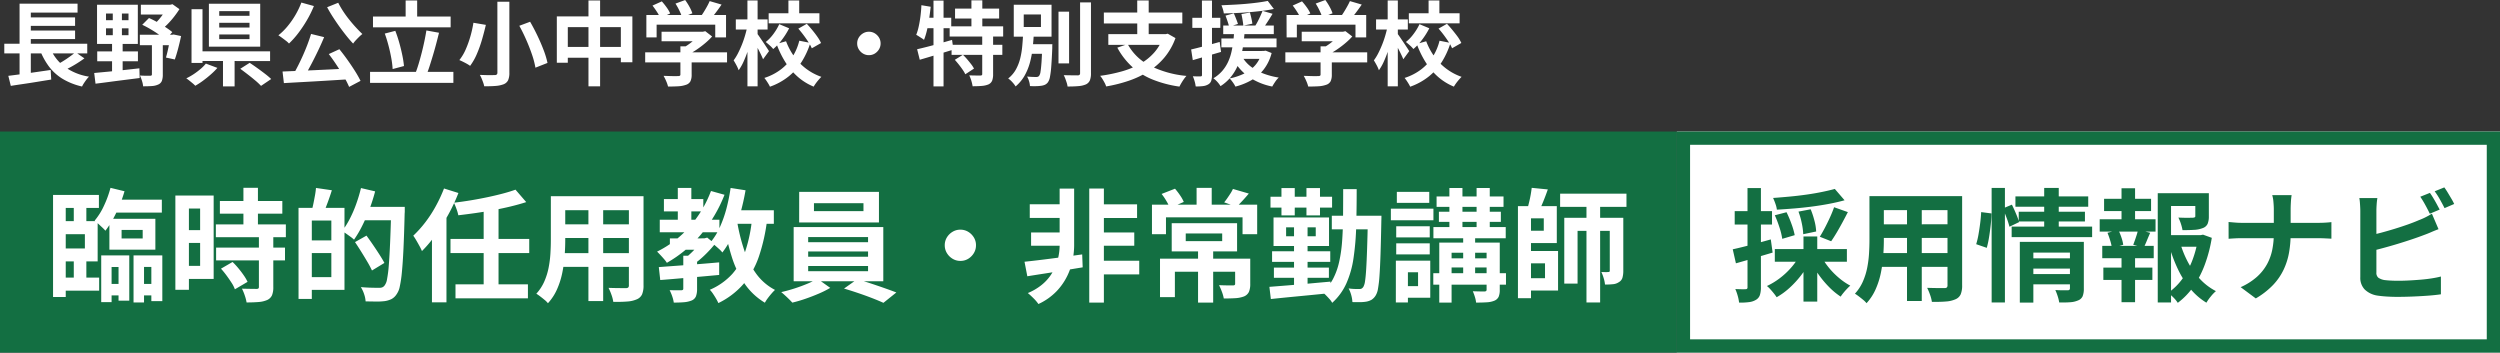
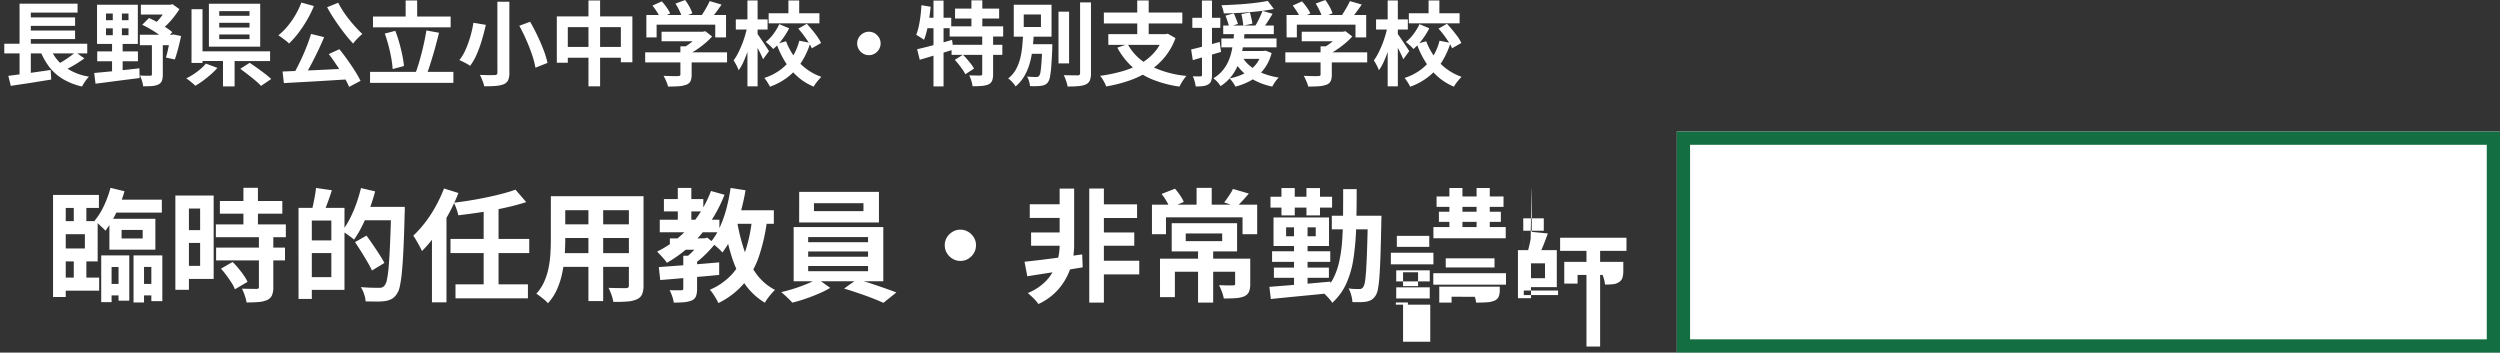
<svg xmlns="http://www.w3.org/2000/svg" width="377.789" height="53.282" viewBox="0 0 377.789 53.282">
  <rect x="0" y="0" width="377.789" height="53.282" fill="#333333" stroke="none" />
  <g id="グループ_71312" data-name="グループ 71312" transform="translate(-7981 161.26)">
    <g id="長方形_14" data-name="長方形 14" transform="translate(8234.396 -141.38)" fill="#fff" stroke="#136f42" stroke-width="2">
      <rect width="124.394" height="33.402" stroke="none" />
      <rect x="1" y="1" width="122.394" height="31.402" fill="none" />
    </g>
-     <rect id="長方形_13" data-name="長方形 13" width="253.395" height="33.402" transform="translate(7981 -141.38)" fill="#136f42" />
-     <path id="パス_16260" data-name="パス 16260" d="M.96-12.547H7.889v1.972H2.877V2.878H.96Zm.977,3.962H7.7V-2.5H1.937V-4.457H5.77V-6.613H1.937Zm2.156-3.078h1.9v4.054h-1.9Zm0,8.367h1.9V.887h-1.9ZM1.9-.052H7.926V1.919H1.9ZM9.493-11.828H17.4v1.953H9.493ZM8.921.906h2.746V2.638H8.921Zm4.847,0h2.8V2.638h-2.8ZM9.64-13.616l2.119.516a20.362,20.362,0,0,1-.774,2.193,19.681,19.681,0,0,1-1,2.073,13.894,13.894,0,0,1-1.115,1.7,5.39,5.39,0,0,0-.47-.488L7.779-8.2a6.557,6.557,0,0,0-.534-.461,9.913,9.913,0,0,0,1.4-2.23A15.781,15.781,0,0,0,9.64-13.616Zm1.677,6.358v1.29h3.188v-1.29ZM9.474-8.935h6.948v4.662H9.474ZM8.239-3.406h4.239V3.431H10.856V-1.656H9.806V3.652H8.239Zm4.884,0h4.349V3.5H15.814v-5.16H14.708V3.707H13.123Zm13.048-8.219h9.436v1.917H26.171Zm-.608,3.538H36.14v1.935H25.562Zm.037,3.5H36.011v1.935H25.6Zm4.128-9.03H31.92v6.782H29.727Zm2.34,7.371h2.175V1.385a3.1,3.1,0,0,1-.2,1.244,1.459,1.459,0,0,1-.737.71,4,4,0,0,1-1.3.3q-.765.065-1.8.065a6.64,6.64,0,0,0-.276-1.06,7.267,7.267,0,0,0-.424-1.023q.682.018,1.327.028t.866.009a.477.477,0,0,0,.286-.065.33.33,0,0,0,.083-.267ZM26.336-1.4l1.751-1.014a11.337,11.337,0,0,1,.885.958q.442.534.811,1.069a6.6,6.6,0,0,1,.571.977L28.437,1.717a4.493,4.493,0,0,0-.5-.986q-.35-.544-.765-1.106A12.252,12.252,0,0,0,26.336-1.4ZM20.494-12.455h4.736V.15H20.494V-1.822h2.691v-8.662H20.494Zm.111,5.234H24.18v1.935H20.605Zm-1.161-5.234H21.49V1.79H19.444Zm19.9,1.861H45v12.4H39.347V-.126h3.667V-8.677H39.347Zm-1.29,0h2.009V3.173H38.057Zm1.216,4.92h4.7v1.917h-4.7ZM40.692-13.6l2.4.35q-.295.94-.636,1.861T41.835-9.82l-1.769-.405q.129-.479.249-1.069t.23-1.2A10.62,10.62,0,0,0,40.692-13.6Zm6.745,2.856h5.4v2.027h-5.4Zm4.626,0h2.046v.627a2.786,2.786,0,0,1-.018.369q-.074,3.114-.175,5.28t-.24,3.575a18.02,18.02,0,0,1-.323,2.2,2.965,2.965,0,0,1-.479,1.161,2.108,2.108,0,0,1-.792.737A3.647,3.647,0,0,1,51.1,3.5a9.094,9.094,0,0,1-1.318.065Q49,3.56,48.193,3.541a4.051,4.051,0,0,0-.221-1.078,4.731,4.731,0,0,0-.5-1.078q.885.074,1.649.092t1.115.018a1.327,1.327,0,0,0,.452-.065.88.88,0,0,0,.341-.249,2.068,2.068,0,0,0,.4-.986,17.992,17.992,0,0,0,.267-2.11q.111-1.364.2-3.446t.166-4.957Zm-4.57-2.838,2.138.5a26.728,26.728,0,0,1-.857,2.691,25.99,25.99,0,0,1-1.106,2.534,16.224,16.224,0,0,1-1.226,2.073,4.585,4.585,0,0,0-.525-.433q-.341-.249-.682-.488a4.843,4.843,0,0,0-.6-.369,12.543,12.543,0,0,0,1.152-1.834,17.949,17.949,0,0,0,.977-2.248A23.725,23.725,0,0,0,47.493-13.579Zm-.9,8.164,1.732-.977q.461.627.977,1.382t.977,1.474q.461.719.756,1.272l-1.88,1.143A14.08,14.08,0,0,0,48.46-2.43q-.433-.737-.921-1.52T46.59-5.415ZM70.842-13.34l1.622,1.88q-1.087.35-2.34.654t-2.6.553q-1.345.249-2.691.442T62.2-9.47a5.95,5.95,0,0,0-.276-.958q-.2-.553-.387-.94,1.253-.147,2.534-.359t2.506-.47q1.226-.258,2.313-.544T70.842-13.34ZM61.019-5.894h11.9v2.138h-11.9ZM61.775.961H72.721V3.08H61.775Zm4.257-11.573H68.28V1.625H66.032Zm-7.814,2.4,2.156-2.175.037.037V3.689H58.218Zm1.824-5.307,2.175.682a26.838,26.838,0,0,1-1.511,3.234,31.056,31.056,0,0,1-1.9,3.041,18.517,18.517,0,0,1-2.1,2.5,7.259,7.259,0,0,0-.35-.719q-.24-.442-.5-.885a8.4,8.4,0,0,0-.461-.719,16.984,16.984,0,0,0,1.8-2,18.84,18.84,0,0,0,1.6-2.46A21.751,21.751,0,0,0,60.043-13.524Zm17.415,1.161h11.3v2.119h-11.3Zm0,4.257H88.791v2.064H77.458Zm-.037,4.349H88.865v2.082H77.421Zm-1.235-8.606h2.175v6.634q0,1.087-.092,2.377a19.868,19.868,0,0,1-.359,2.589,12.031,12.031,0,0,1-.792,2.479,7.711,7.711,0,0,1-1.373,2.1,3.137,3.137,0,0,0-.5-.5q-.332-.276-.673-.534t-.581-.405a6.744,6.744,0,0,0,1.2-1.834,9.88,9.88,0,0,0,.654-2.082,16.174,16.174,0,0,0,.276-2.156q.064-1.078.064-2.055Zm11.794,0h2.211V1.109a3.417,3.417,0,0,1-.221,1.373,1.5,1.5,0,0,1-.792.746,4.232,4.232,0,0,1-1.419.332q-.866.074-2.138.055a5.288,5.288,0,0,0-.276-1.069A8.211,8.211,0,0,0,84.9,1.5q.534.018,1.069.028t.949.009h.6a.538.538,0,0,0,.359-.092.467.467,0,0,0,.1-.35Zm-6.118.848h2.23v15h-2.23Zm12.31,5.529h5.234v1.714H94.173Zm-.9-5.934h5.952v1.861H93.27Zm-.627,3.114h9.012v1.9H92.643ZM95.37-13.6h2.046v5.731H95.37Zm5.013.461,2.046.571a21.354,21.354,0,0,1-3.6,6.045,18.968,18.968,0,0,1-5.114,4.239,3.939,3.939,0,0,0-.405-.544q-.276-.323-.571-.636t-.5-.516A15.867,15.867,0,0,0,97.13-7.719,17.381,17.381,0,0,0,100.383-13.137ZM96.2-3.351h2.082V1.643a3.146,3.146,0,0,1-.166,1.124,1.181,1.181,0,0,1-.663.645A3.923,3.923,0,0,1,96.3,3.67q-.654.055-1.539.055a4.95,4.95,0,0,0-.24-.958,6.722,6.722,0,0,0-.387-.921q.553.018,1.069.018h.682a.456.456,0,0,0,.258-.074.286.286,0,0,0,.055-.2Zm2.746-2.635h.461l.405-.111,1.179.958a18.02,18.02,0,0,1-1.539,1.677,13.208,13.208,0,0,1-1.742,1.437,3.949,3.949,0,0,0-.488-.59q-.323-.332-.544-.534.405-.332.848-.765a11.12,11.12,0,0,0,.82-.894,7.126,7.126,0,0,0,.6-.829ZM92.5-1.637q1.161-.092,2.663-.2t3.17-.24q1.668-.129,3.29-.276v1.9q-1.548.147-3.151.286L95.389.095q-1.474.129-2.672.221Zm10.6-8.588h6.782V-8.18h-6.782Zm.258-3.372,2.248.35a33.779,33.779,0,0,1-.811,3.566,24.6,24.6,0,0,1-1.161,3.234,12.281,12.281,0,0,1-1.53,2.6,3.956,3.956,0,0,0-.488-.516q-.323-.295-.673-.59a6.114,6.114,0,0,0-.608-.461,9.615,9.615,0,0,0,1.382-2.239,18.09,18.09,0,0,0,1-2.82A28.4,28.4,0,0,0,103.35-13.6Zm3.243,4.607,2.267.2a27.664,27.664,0,0,1-1.244,5.556A12.818,12.818,0,0,1,105.3.906a11.873,11.873,0,0,1-3.8,2.893,6.6,6.6,0,0,0-.332-.645q-.221-.387-.479-.765a4.229,4.229,0,0,0-.479-.6,9.82,9.82,0,0,0,3.4-2.4,10.134,10.134,0,0,0,2-3.557A22.317,22.317,0,0,0,106.593-8.99Zm-2.285.35a28.212,28.212,0,0,0,1.078,4.4A13.135,13.135,0,0,0,107.22-.633a8.16,8.16,0,0,0,2.838,2.442,7.041,7.041,0,0,0-.534.562q-.295.341-.562.7a5.3,5.3,0,0,0-.433.673A9.843,9.843,0,0,1,105.46.86a15.414,15.414,0,0,1-1.944-4.082,36.856,36.856,0,0,1-1.2-5.086Zm11.629-2.654v1.2h7.482v-1.2Zm-2.23-1.714h12.052v4.626H113.707ZM115.071-4V-3.2h9.049V-4Zm0,2.193v.792h9.049V-1.8Zm0-4.368V-5.4h9.049v-.774Zm-2.193-1.511h13.545V.5H112.878Zm3.575,7.8L118.406,1.5a14.477,14.477,0,0,1-1.723.866q-.986.424-2.027.783a20.453,20.453,0,0,1-1.981.581q-.313-.35-.8-.811T111,2.141q.977-.221,2.009-.553T114.96.869A9.8,9.8,0,0,0,116.453.113Zm4.036,1.493L122.442.224q.977.24,2.064.6t2.11.719q1.023.359,1.778.654l-1.953,1.566q-.719-.332-1.742-.728T122.58,2.27Q121.484,1.9,120.489,1.606Zm17.581-8.9a2.226,2.226,0,0,1,1.189.323,2.543,2.543,0,0,1,.848.848,2.226,2.226,0,0,1,.323,1.189,2.239,2.239,0,0,1-.323,1.179,2.515,2.515,0,0,1-.848.857,2.226,2.226,0,0,1-1.189.323A2.239,2.239,0,0,1,136.89-2.9a2.488,2.488,0,0,1-.857-.857,2.239,2.239,0,0,1-.323-1.179,2.225,2.225,0,0,1,.323-1.189,2.515,2.515,0,0,1,.857-.848A2.239,2.239,0,0,1,138.07-7.295Zm20.622-3.833h6.081v2.064h-6.081ZM158.673-2.6H165.1V-.532h-6.432Zm-.129-4.275h5.805v2.009h-5.805Zm-9.988-4.257h5.584v2.064h-5.584Zm.2,4.257h5.271v2.009h-5.271Zm8.79-6.634h2.211V3.725h-2.211ZM147.763-2.448q1.087-.111,2.516-.286t3.022-.387q1.594-.212,3.179-.433l.074,1.953q-1.474.24-2.958.488t-2.866.461q-1.382.212-2.543.4Zm5.307-11.057h2.193v8.643a11.616,11.616,0,0,1-.221,2.119,9.876,9.876,0,0,1-.8,2.4,9.262,9.262,0,0,1-1.631,2.35,9.044,9.044,0,0,1-2.746,1.935,6.172,6.172,0,0,0-.737-.866q-.461-.461-.866-.792a8.5,8.5,0,0,0,2.064-1.207A6.92,6.92,0,0,0,151.707-.4,7.468,7.468,0,0,0,152.536-2a8.307,8.307,0,0,0,.415-1.548,8.434,8.434,0,0,0,.12-1.318Zm20.917,9.049h2.285V3.725h-2.285Zm-1.861-2.267v1.161h5.51V-6.724Zm-2.119-1.548h9.878v4.257h-9.878Zm-1.769,5.363h12.4V-.937H170.486V2.9h-2.248Zm11.352,0h2.285v3.8a3.046,3.046,0,0,1-.193,1.2,1.419,1.419,0,0,1-.746.7,4.417,4.417,0,0,1-1.327.267q-.756.046-1.732.046a5.634,5.634,0,0,0-.286-1.014,8.729,8.729,0,0,0-.433-1q.405.018.839.028t.774.009h.452a.535.535,0,0,0,.295-.055.265.265,0,0,0,.074-.221Zm-5.823-10.707h2.285v3.409h-2.285Zm-6.745,2.543h15.9v4.46h-2.211V-9.156H169.141v2.543h-2.119Zm1.456-1.622,2.027-.792a10.545,10.545,0,0,1,.765,1,5.7,5.7,0,0,1,.562,1l-2.1.921a7.016,7.016,0,0,0-.516-1.041A8.706,8.706,0,0,0,168.477-12.695Zm10.781-.756,2.4.7q-.5.59-.977,1.106t-.866.885l-1.88-.663q.24-.295.488-.654t.479-.719A4.8,4.8,0,0,0,179.258-13.45ZM194.2-9.4h6.063V-7.35H194.2Zm5.455,0H201.7v.184q0,.184-.009.415t-.009.359q-.055,2.856-.12,4.838t-.157,3.262a17.669,17.669,0,0,1-.23,1.99,2.76,2.76,0,0,1-.359,1.023,1.981,1.981,0,0,1-.608.627,2.482,2.482,0,0,1-.756.276,5.674,5.674,0,0,1-.949.083q-.562.009-1.189-.009a4.78,4.78,0,0,0-.175-1.041,4.733,4.733,0,0,0-.4-1.023,7.947,7.947,0,0,0,.949.083q.433.009.673.009a.707.707,0,0,0,.35-.074.851.851,0,0,0,.258-.258,2.352,2.352,0,0,0,.249-.839q.1-.617.175-1.8t.138-3.059q.065-1.88.12-4.57Zm-3.741-4.017h2.046q0,3.041-.074,5.639a39.671,39.671,0,0,1-.4,4.745A14.581,14.581,0,0,1,196.406.814a8.854,8.854,0,0,1-2.147,2.949,2.727,2.727,0,0,0-.4-.562q-.267-.3-.553-.59a2.981,2.981,0,0,0-.525-.433A7.166,7.166,0,0,0,194.379.159a10.367,10.367,0,0,0,.921-2.543,21.152,21.152,0,0,0,.452-3.1q.129-1.686.147-3.667T195.918-13.413ZM185.45-1.564h8.311V-.016H185.45Zm-.276-2.469h8.791v1.6h-8.791Zm-.24-8.238h9.307v1.64h-9.307Zm3.557,3.759h2.046V1.883h-2.046Zm-1.9-5.068H188.6v4.128h-2.009Zm3.778,0h2.046v4.128h-2.046Zm-5.6,14.927,2.681-.212q1.52-.12,3.207-.276T194,.556l.018,1.732q-1.6.166-3.225.323t-3.105.3q-1.483.147-2.7.276Zm2.525-8.993V-6.3h4.478V-7.645Zm-1.9-1.493h8.385v4.312h-8.385Zm24.639-3.17h10.117v1.566H210.034Zm-.479,4.626h10.928V-6H209.555Zm-.018,6.966H220.52V1.016H209.536Zm1.88-2.248h7.372v1.382h-7.372ZM210.384-10h9.362v1.53h-9.362Zm1.585-3.594h1.972v6.653h-1.972Zm4.11,0h1.99v6.653h-1.99Zm-2.027,6.763h1.806V.3h-1.806Zm3.538,1.493h1.99V1.772a2.7,2.7,0,0,1-.166,1.069,1.23,1.23,0,0,1-.627.59,3.444,3.444,0,0,1-1.152.249q-.691.046-1.631.046a4.4,4.4,0,0,0-.184-.866,7.321,7.321,0,0,0-.313-.848q.534.018,1.06.028t.71.009a.417.417,0,0,0,.249-.083.292.292,0,0,0,.065-.212Zm-7.15,0h7.869v1.53H212.3V3.725h-1.861Zm-6.505-2.469H209v1.677h-5.068Zm.092-5.2h4.9v1.659h-4.9Zm-.092,7.777H209v1.677h-5.068Zm-.811-5.234h6.432v1.751h-6.432Zm1.843,7.851h4.11v5.6h-4.11V1.238h2.267v-2.1h-2.267Zm-1.087,0H205.7V3.707h-1.824Zm19.258-8.238H228.2v5.584h-5.068V-7.129h3.1v-1.88h-3.1Zm.074,6.782h5.178V1.9h-5.178V.04h3.207V-2.209h-3.207Zm-.885-6.782H224.3V3.062h-1.972Zm6.376-1.88h10.025v1.99H228.7Zm-4.294-.885,2.433.24q-.313.9-.673,1.788t-.673,1.511l-1.751-.313q.129-.479.267-1.041t.24-1.133Q224.353-13.137,224.408-13.616Zm8.274,1.824h2.064v15.5h-2.064Zm-3.354,2.709h7.943v1.972h-5.934V.851h-2.009Zm6.874,0h2.046V-1.1a3.736,3.736,0,0,1-.129,1.069,1.138,1.138,0,0,1-.534.663,1.86,1.86,0,0,1-.885.313A11.6,11.6,0,0,1,235.484,1a4.791,4.791,0,0,0-.2-.968,6.8,6.8,0,0,0-.35-.931q.332.018.636.018a3.022,3.022,0,0,0,.415-.018.249.249,0,0,0,.175-.046.285.285,0,0,0,.046-.194Z" transform="translate(7988.057 -119.259)" fill="#fff" />
-     <path id="パス_16261" data-name="パス 16261" d="M15.761-13.44l1.474,1.714q-1.069.295-2.322.534t-2.6.415q-1.345.175-2.691.286t-2.617.184a3.99,3.99,0,0,0-.221-.894,9.208,9.208,0,0,0-.35-.875q1.253-.092,2.534-.212t2.516-.295q1.235-.175,2.331-.4T15.761-13.44ZM6.694-9.46l1.769-.461a16.3,16.3,0,0,1,.756,1.788A11.047,11.047,0,0,1,9.7-6.456L7.818-5.9a10.045,10.045,0,0,0-.415-1.7A16.914,16.914,0,0,0,6.694-9.46Zm3.575-.553,1.843-.35a12.45,12.45,0,0,1,.571,1.732,7.544,7.544,0,0,1,.258,1.622L10.988-6.6a9.8,9.8,0,0,0-.212-1.622A11.487,11.487,0,0,0,10.269-10.013Zm5.381-.663,2.082.737q-.405.792-.839,1.594t-.866,1.53q-.433.728-.82,1.281l-1.714-.682q.369-.59.774-1.364t.774-1.585Q15.411-9.976,15.65-10.676ZM6.694-4.355H17.585v1.917H6.694Zm4.331-1.9h2.082V3.588H11.025Zm-.663,3,1.714.59a13.119,13.119,0,0,1-1.355,2.2,14.29,14.29,0,0,1-1.76,1.935A10.493,10.493,0,0,1,6.97,2.924a7.066,7.066,0,0,0-.424-.581q-.258-.323-.534-.627A4.076,4.076,0,0,0,5.5,1.229,10.629,10.629,0,0,0,7.422.068,11.4,11.4,0,0,0,9.117-1.5,9.489,9.489,0,0,0,10.361-3.249Zm3.391.074A10.677,10.677,0,0,0,14.895-1.5a11.535,11.535,0,0,0,1.52,1.53A9.5,9.5,0,0,0,18.1,1.174a5.923,5.923,0,0,0-.507.488q-.286.3-.534.608a6.174,6.174,0,0,0-.415.562,10.714,10.714,0,0,1-1.751-1.447,15.189,15.189,0,0,1-1.576-1.88,14.419,14.419,0,0,1-1.244-2.092ZM.336-4.318q1.106-.24,2.645-.645t3.105-.848l.276,1.99Q4.943-3.4,3.5-2.973T.815-2.2Zm.295-5.768H6.27v2.027H.631Zm1.935-3.483H4.593V1.395A3.783,3.783,0,0,1,4.436,2.6a1.317,1.317,0,0,1-.581.71,2.607,2.607,0,0,1-1.023.35,9.421,9.421,0,0,1-1.539.074,5.9,5.9,0,0,0-.2-1A7,7,0,0,0,.723,1.69q.516.018.949.028a5.375,5.375,0,0,0,.6-.009.323.323,0,0,0,.23-.065.356.356,0,0,0,.065-.249Zm19.7,1.216h11.3v2.119h-11.3Zm0,4.257H33.6v2.064H22.266Zm-.037,4.349H33.674v2.082H22.229Zm-1.235-8.606h2.175v6.634q0,1.087-.092,2.377a19.868,19.868,0,0,1-.359,2.589,12.032,12.032,0,0,1-.792,2.479,7.711,7.711,0,0,1-1.373,2.1,3.137,3.137,0,0,0-.5-.5q-.332-.276-.673-.534T18.8,2.39A6.744,6.744,0,0,0,20,.556a9.88,9.88,0,0,0,.654-2.082,16.175,16.175,0,0,0,.276-2.156q.064-1.078.065-2.055Zm11.794,0H35V1.118a3.417,3.417,0,0,1-.221,1.373,1.5,1.5,0,0,1-.792.746,4.232,4.232,0,0,1-1.419.332q-.866.074-2.138.055a5.288,5.288,0,0,0-.276-1.069,8.211,8.211,0,0,0-.442-1.05q.534.018,1.069.028t.949.009h.6a.538.538,0,0,0,.359-.092.467.467,0,0,0,.1-.35Zm-6.118.848H28.9v15h-2.23ZM45.339-2.954h6.376v1.548H45.339Zm-2.285-9.362h11v1.566h-11Zm.5,2.322H53.558V-8.52H43.551ZM42.483-7.746H54.645v1.585H42.483ZM45.357-.577h6.376V.971H45.357Zm-1.64-4.865H51.6v1.622H45.763V3.735H43.717Zm7.574,0h2.1V1.616a3.056,3.056,0,0,1-.175,1.143,1.217,1.217,0,0,1-.691.645,3.47,3.47,0,0,1-1.179.276q-.7.055-1.677.037a5.662,5.662,0,0,0-.23-.949,7.621,7.621,0,0,0-.359-.931q.571.037,1.133.037h.746q.332,0,.332-.295ZM47.4-13.588H49.6v6.376H47.4Zm-7.943,0h2.009v17.3H39.46ZM37.875-9.939l1.548.2a15.956,15.956,0,0,1-.1,1.7q-.1.94-.249,1.861a14.556,14.556,0,0,1-.35,1.64l-1.6-.553a11.8,11.8,0,0,0,.35-1.484q.147-.839.258-1.723T37.875-9.939Zm3.28-.553,1.364-.571q.313.627.627,1.373a11.64,11.64,0,0,1,.461,1.262l-1.456.7a12.078,12.078,0,0,0-.424-1.327Q41.432-9.847,41.156-10.492Zm24.51,4.036h5.621v1.751H65.666ZM64.56-12.8h6.782v1.935H66.569V3.717H64.56Zm5.676,0h2.046v3.483A2.931,2.931,0,0,1,72.1-8.179a1.25,1.25,0,0,1-.737.654,4.02,4.02,0,0,1-1.29.267q-.756.046-1.769.046a6.717,6.717,0,0,0-.249-.977,6.07,6.07,0,0,0-.378-.921q.461.018.912.028t.8,0q.35-.009.479-.009a.782.782,0,0,0,.286-.065.2.2,0,0,0,.083-.194ZM67.988-5.147A15.179,15.179,0,0,0,69.2-2.236,11.618,11.618,0,0,0,71.01.243,8.808,8.808,0,0,0,73.351,2a6.279,6.279,0,0,0-.774.811,6.763,6.763,0,0,0-.663.94,9.77,9.77,0,0,1-2.433-2.11,13.929,13.929,0,0,1-1.852-2.912,22.459,22.459,0,0,1-1.318-3.474ZM70.66-6.456h.369L71.4-6.53l1.327.479A21.076,21.076,0,0,1,71.71-2.107a14.877,14.877,0,0,1-1.7,3.345,10.81,10.81,0,0,1-2.423,2.534,4.593,4.593,0,0,0-.663-.811,7.546,7.546,0,0,0-.792-.7,9.064,9.064,0,0,0,2.2-2.184A12.134,12.134,0,0,0,69.84-2.789a15.693,15.693,0,0,0,.82-3.243ZM56.451-11.948h7.1V-10.1h-7.1ZM56.341-1.554h7.408V.307H56.341Zm-.553-7.3h8.44V-6.99h-8.44Zm.387,4.017h7.777v1.861H56.175Zm2.912-8.7h2.046v5.381H59.087Zm0,9.472h2.046V3.68H59.087Zm2.488-3.207,1.843.461q-.276.627-.516,1.216t-.461,1.014L60.856-5q.129-.332.267-.728t.267-.8A5.371,5.371,0,0,0,61.575-7.267Zm-4.607.461,1.64-.424a8.8,8.8,0,0,1,.47,1.152A5.8,5.8,0,0,1,59.345-5l-1.714.479a6.54,6.54,0,0,0-.249-1.1Q57.189-6.253,56.968-6.806ZM82.1-10.344q0-.461-.055-1.1a5.278,5.278,0,0,0-.184-1.06h2.93a9.66,9.66,0,0,0-.111,1.078q-.037.654-.037,1.1V-6.7a16.444,16.444,0,0,1-.24,2.866,10.256,10.256,0,0,1-.82,2.589,8.943,8.943,0,0,1-1.6,2.322,11.847,11.847,0,0,1-2.608,2.027l-2.285-1.7a9.531,9.531,0,0,0,2.423-1.53,7.289,7.289,0,0,0,1.539-1.9,7.7,7.7,0,0,0,.811-2.211A12.382,12.382,0,0,0,82.1-6.7v-3.649Zm-6.837,1.9.958.083q.534.046,1.087.046H88.794q.645,0,1.189-.037t.82-.074v2.506q-.276-.018-.875-.046T88.775-6H77.387q-.608,0-1.143.028t-.977.065Zm30.426-4.4q.24.332.516.792t.525.921q.249.461.433.811l-1.493.627Q105.4-10.271,105-11a14.17,14.17,0,0,0-.765-1.262Zm2.175-.829q.258.35.534.811t.544.912a7.824,7.824,0,0,1,.415.783l-1.456.627q-.295-.59-.7-1.308a11.421,11.421,0,0,0-.792-1.235ZM97.75-12.058a9.414,9.414,0,0,0-.111.977q-.037.553-.037.94V-.835a.957.957,0,0,0,.295.811,2.338,2.338,0,0,0,.9.35q.424.055.977.083t1.161.028q.719,0,1.594-.046T104.3.271q.894-.074,1.686-.2t1.364-.276V2.482q-.866.129-2.009.212t-2.331.129q-1.189.046-2.221.046-.9,0-1.7-.055t-1.391-.147a3.5,3.5,0,0,1-1.861-.912A2.523,2.523,0,0,1,95.17-.1V-10.142q0-.2-.018-.553t-.046-.719a5.377,5.377,0,0,0-.083-.645ZM96.534-6.4q.885-.184,1.88-.452t2.009-.581q1.014-.313,1.926-.636t1.631-.636a10.587,10.587,0,0,0,.986-.424q.488-.24,1.023-.571l1,2.34q-.534.2-1.115.452t-1.041.415q-.811.313-1.852.663t-2.165.691q-1.124.341-2.221.636t-2.036.516Z" transform="translate(8242.509 -119.269)" fill="#136f42" />
+     <path id="パス_16260" data-name="パス 16260" d="M.96-12.547H7.889v1.972H2.877V2.878H.96Zm.977,3.962H7.7V-2.5H1.937V-4.457H5.77V-6.613H1.937Zm2.156-3.078h1.9v4.054h-1.9Zm0,8.367h1.9V.887h-1.9ZM1.9-.052H7.926V1.919H1.9ZM9.493-11.828H17.4v1.953H9.493ZM8.921.906h2.746V2.638H8.921Zm4.847,0h2.8V2.638h-2.8ZM9.64-13.616l2.119.516a20.362,20.362,0,0,1-.774,2.193,19.681,19.681,0,0,1-1,2.073,13.894,13.894,0,0,1-1.115,1.7,5.39,5.39,0,0,0-.47-.488L7.779-8.2a6.557,6.557,0,0,0-.534-.461,9.913,9.913,0,0,0,1.4-2.23A15.781,15.781,0,0,0,9.64-13.616Zm1.677,6.358v1.29h3.188v-1.29ZM9.474-8.935h6.948v4.662H9.474ZM8.239-3.406h4.239V3.431H10.856V-1.656H9.806V3.652H8.239Zm4.884,0h4.349V3.5H15.814v-5.16H14.708V3.707H13.123Zm13.048-8.219h9.436v1.917H26.171Zm-.608,3.538H36.14v1.935H25.562Zm.037,3.5H36.011v1.935H25.6Zm4.128-9.03H31.92v6.782H29.727Zm2.34,7.371h2.175V1.385a3.1,3.1,0,0,1-.2,1.244,1.459,1.459,0,0,1-.737.71,4,4,0,0,1-1.3.3q-.765.065-1.8.065a6.64,6.64,0,0,0-.276-1.06,7.267,7.267,0,0,0-.424-1.023q.682.018,1.327.028t.866.009a.477.477,0,0,0,.286-.065.33.33,0,0,0,.083-.267ZM26.336-1.4l1.751-1.014a11.337,11.337,0,0,1,.885.958q.442.534.811,1.069a6.6,6.6,0,0,1,.571.977L28.437,1.717a4.493,4.493,0,0,0-.5-.986q-.35-.544-.765-1.106A12.252,12.252,0,0,0,26.336-1.4ZM20.494-12.455h4.736V.15H20.494V-1.822h2.691v-8.662H20.494Zm.111,5.234H24.18v1.935H20.605Zm-1.161-5.234H21.49V1.79H19.444Zm19.9,1.861H45v12.4H39.347V-.126h3.667V-8.677H39.347Zm-1.29,0h2.009V3.173H38.057Zm1.216,4.92h4.7v1.917h-4.7ZM40.692-13.6l2.4.35q-.295.94-.636,1.861T41.835-9.82l-1.769-.405q.129-.479.249-1.069t.23-1.2A10.62,10.62,0,0,0,40.692-13.6Zm6.745,2.856h5.4v2.027h-5.4Zm4.626,0h2.046v.627a2.786,2.786,0,0,1-.018.369q-.074,3.114-.175,5.28t-.24,3.575a18.02,18.02,0,0,1-.323,2.2,2.965,2.965,0,0,1-.479,1.161,2.108,2.108,0,0,1-.792.737A3.647,3.647,0,0,1,51.1,3.5a9.094,9.094,0,0,1-1.318.065Q49,3.56,48.193,3.541a4.051,4.051,0,0,0-.221-1.078,4.731,4.731,0,0,0-.5-1.078q.885.074,1.649.092t1.115.018a1.327,1.327,0,0,0,.452-.065.88.88,0,0,0,.341-.249,2.068,2.068,0,0,0,.4-.986,17.992,17.992,0,0,0,.267-2.11q.111-1.364.2-3.446t.166-4.957Zm-4.57-2.838,2.138.5a26.728,26.728,0,0,1-.857,2.691,25.99,25.99,0,0,1-1.106,2.534,16.224,16.224,0,0,1-1.226,2.073,4.585,4.585,0,0,0-.525-.433q-.341-.249-.682-.488a4.843,4.843,0,0,0-.6-.369,12.543,12.543,0,0,0,1.152-1.834,17.949,17.949,0,0,0,.977-2.248A23.725,23.725,0,0,0,47.493-13.579Zm-.9,8.164,1.732-.977q.461.627.977,1.382t.977,1.474q.461.719.756,1.272l-1.88,1.143A14.08,14.08,0,0,0,48.46-2.43q-.433-.737-.921-1.52T46.59-5.415ZM70.842-13.34l1.622,1.88q-1.087.35-2.34.654t-2.6.553q-1.345.249-2.691.442T62.2-9.47a5.95,5.95,0,0,0-.276-.958q-.2-.553-.387-.94,1.253-.147,2.534-.359t2.506-.47q1.226-.258,2.313-.544T70.842-13.34ZM61.019-5.894h11.9v2.138h-11.9ZM61.775.961H72.721V3.08H61.775Zm4.257-11.573H68.28V1.625H66.032Zm-7.814,2.4,2.156-2.175.037.037V3.689H58.218Zm1.824-5.307,2.175.682a26.838,26.838,0,0,1-1.511,3.234,31.056,31.056,0,0,1-1.9,3.041,18.517,18.517,0,0,1-2.1,2.5,7.259,7.259,0,0,0-.35-.719q-.24-.442-.5-.885a8.4,8.4,0,0,0-.461-.719,16.984,16.984,0,0,0,1.8-2,18.84,18.84,0,0,0,1.6-2.46A21.751,21.751,0,0,0,60.043-13.524Zm17.415,1.161h11.3v2.119h-11.3Zm0,4.257H88.791v2.064H77.458Zm-.037,4.349H88.865v2.082H77.421Zm-1.235-8.606h2.175v6.634q0,1.087-.092,2.377a19.868,19.868,0,0,1-.359,2.589,12.031,12.031,0,0,1-.792,2.479,7.711,7.711,0,0,1-1.373,2.1,3.137,3.137,0,0,0-.5-.5q-.332-.276-.673-.534t-.581-.405a6.744,6.744,0,0,0,1.2-1.834,9.88,9.88,0,0,0,.654-2.082,16.174,16.174,0,0,0,.276-2.156q.064-1.078.064-2.055Zm11.794,0h2.211V1.109a3.417,3.417,0,0,1-.221,1.373,1.5,1.5,0,0,1-.792.746,4.232,4.232,0,0,1-1.419.332q-.866.074-2.138.055a5.288,5.288,0,0,0-.276-1.069A8.211,8.211,0,0,0,84.9,1.5q.534.018,1.069.028t.949.009h.6a.538.538,0,0,0,.359-.092.467.467,0,0,0,.1-.35Zm-6.118.848h2.23v15h-2.23Zm12.31,5.529h5.234v1.714H94.173Zm-.9-5.934h5.952v1.861H93.27Zm-.627,3.114h9.012v1.9H92.643ZM95.37-13.6h2.046v5.731H95.37Zm5.013.461,2.046.571a21.354,21.354,0,0,1-3.6,6.045,18.968,18.968,0,0,1-5.114,4.239,3.939,3.939,0,0,0-.405-.544q-.276-.323-.571-.636t-.5-.516A15.867,15.867,0,0,0,97.13-7.719,17.381,17.381,0,0,0,100.383-13.137ZM96.2-3.351h2.082V1.643a3.146,3.146,0,0,1-.166,1.124,1.181,1.181,0,0,1-.663.645A3.923,3.923,0,0,1,96.3,3.67q-.654.055-1.539.055a4.95,4.95,0,0,0-.24-.958,6.722,6.722,0,0,0-.387-.921q.553.018,1.069.018h.682a.456.456,0,0,0,.258-.074.286.286,0,0,0,.055-.2Zm2.746-2.635h.461l.405-.111,1.179.958a18.02,18.02,0,0,1-1.539,1.677,13.208,13.208,0,0,1-1.742,1.437,3.949,3.949,0,0,0-.488-.59q-.323-.332-.544-.534.405-.332.848-.765a11.12,11.12,0,0,0,.82-.894,7.126,7.126,0,0,0,.6-.829ZM92.5-1.637q1.161-.092,2.663-.2t3.17-.24q1.668-.129,3.29-.276v1.9q-1.548.147-3.151.286L95.389.095q-1.474.129-2.672.221Zm10.6-8.588h6.782V-8.18h-6.782Zm.258-3.372,2.248.35a33.779,33.779,0,0,1-.811,3.566,24.6,24.6,0,0,1-1.161,3.234,12.281,12.281,0,0,1-1.53,2.6,3.956,3.956,0,0,0-.488-.516q-.323-.295-.673-.59a6.114,6.114,0,0,0-.608-.461,9.615,9.615,0,0,0,1.382-2.239,18.09,18.09,0,0,0,1-2.82A28.4,28.4,0,0,0,103.35-13.6Zm3.243,4.607,2.267.2a27.664,27.664,0,0,1-1.244,5.556A12.818,12.818,0,0,1,105.3.906a11.873,11.873,0,0,1-3.8,2.893,6.6,6.6,0,0,0-.332-.645q-.221-.387-.479-.765a4.229,4.229,0,0,0-.479-.6,9.82,9.82,0,0,0,3.4-2.4,10.134,10.134,0,0,0,2-3.557A22.317,22.317,0,0,0,106.593-8.99Zm-2.285.35a28.212,28.212,0,0,0,1.078,4.4A13.135,13.135,0,0,0,107.22-.633a8.16,8.16,0,0,0,2.838,2.442,7.041,7.041,0,0,0-.534.562q-.295.341-.562.7a5.3,5.3,0,0,0-.433.673A9.843,9.843,0,0,1,105.46.86a15.414,15.414,0,0,1-1.944-4.082,36.856,36.856,0,0,1-1.2-5.086Zm11.629-2.654v1.2h7.482v-1.2Zm-2.23-1.714h12.052v4.626H113.707ZM115.071-4V-3.2h9.049V-4Zm0,2.193v.792h9.049V-1.8Zm0-4.368V-5.4h9.049v-.774Zm-2.193-1.511h13.545V.5H112.878Zm3.575,7.8L118.406,1.5a14.477,14.477,0,0,1-1.723.866q-.986.424-2.027.783a20.453,20.453,0,0,1-1.981.581q-.313-.35-.8-.811T111,2.141q.977-.221,2.009-.553T114.96.869A9.8,9.8,0,0,0,116.453.113Zm4.036,1.493L122.442.224q.977.24,2.064.6t2.11.719q1.023.359,1.778.654l-1.953,1.566q-.719-.332-1.742-.728T122.58,2.27Q121.484,1.9,120.489,1.606Zm17.581-8.9a2.226,2.226,0,0,1,1.189.323,2.543,2.543,0,0,1,.848.848,2.226,2.226,0,0,1,.323,1.189,2.239,2.239,0,0,1-.323,1.179,2.515,2.515,0,0,1-.848.857,2.226,2.226,0,0,1-1.189.323A2.239,2.239,0,0,1,136.89-2.9a2.488,2.488,0,0,1-.857-.857,2.239,2.239,0,0,1-.323-1.179,2.225,2.225,0,0,1,.323-1.189,2.515,2.515,0,0,1,.857-.848A2.239,2.239,0,0,1,138.07-7.295Zm20.622-3.833h6.081v2.064h-6.081ZM158.673-2.6H165.1V-.532h-6.432Zm-.129-4.275h5.805v2.009h-5.805Zm-9.988-4.257h5.584v2.064h-5.584Zm.2,4.257h5.271v2.009h-5.271Zm8.79-6.634h2.211V3.725h-2.211ZM147.763-2.448q1.087-.111,2.516-.286t3.022-.387q1.594-.212,3.179-.433l.074,1.953q-1.474.24-2.958.488t-2.866.461q-1.382.212-2.543.4Zm5.307-11.057h2.193v8.643a11.616,11.616,0,0,1-.221,2.119,9.876,9.876,0,0,1-.8,2.4,9.262,9.262,0,0,1-1.631,2.35,9.044,9.044,0,0,1-2.746,1.935,6.172,6.172,0,0,0-.737-.866q-.461-.461-.866-.792a8.5,8.5,0,0,0,2.064-1.207A6.92,6.92,0,0,0,151.707-.4,7.468,7.468,0,0,0,152.536-2a8.307,8.307,0,0,0,.415-1.548,8.434,8.434,0,0,0,.12-1.318Zm20.917,9.049h2.285V3.725h-2.285Zm-1.861-2.267v1.161h5.51V-6.724Zm-2.119-1.548h9.878v4.257h-9.878Zm-1.769,5.363h12.4V-.937H170.486V2.9h-2.248Zm11.352,0h2.285v3.8a3.046,3.046,0,0,1-.193,1.2,1.419,1.419,0,0,1-.746.7,4.417,4.417,0,0,1-1.327.267q-.756.046-1.732.046a5.634,5.634,0,0,0-.286-1.014,8.729,8.729,0,0,0-.433-1q.405.018.839.028t.774.009h.452a.535.535,0,0,0,.295-.055.265.265,0,0,0,.074-.221Zm-5.823-10.707h2.285v3.409h-2.285Zm-6.745,2.543h15.9v4.46h-2.211V-9.156H169.141v2.543h-2.119Zm1.456-1.622,2.027-.792a10.545,10.545,0,0,1,.765,1,5.7,5.7,0,0,1,.562,1l-2.1.921a7.016,7.016,0,0,0-.516-1.041A8.706,8.706,0,0,0,168.477-12.695Zm10.781-.756,2.4.7q-.5.59-.977,1.106t-.866.885l-1.88-.663q.24-.295.488-.654t.479-.719A4.8,4.8,0,0,0,179.258-13.45ZM194.2-9.4h6.063V-7.35H194.2Zm5.455,0H201.7v.184q0,.184-.009.415t-.009.359q-.055,2.856-.12,4.838t-.157,3.262a17.669,17.669,0,0,1-.23,1.99,2.76,2.76,0,0,1-.359,1.023,1.981,1.981,0,0,1-.608.627,2.482,2.482,0,0,1-.756.276,5.674,5.674,0,0,1-.949.083q-.562.009-1.189-.009a4.78,4.78,0,0,0-.175-1.041,4.733,4.733,0,0,0-.4-1.023,7.947,7.947,0,0,0,.949.083q.433.009.673.009a.707.707,0,0,0,.35-.074.851.851,0,0,0,.258-.258,2.352,2.352,0,0,0,.249-.839q.1-.617.175-1.8t.138-3.059q.065-1.88.12-4.57Zm-3.741-4.017h2.046q0,3.041-.074,5.639a39.671,39.671,0,0,1-.4,4.745A14.581,14.581,0,0,1,196.406.814a8.854,8.854,0,0,1-2.147,2.949,2.727,2.727,0,0,0-.4-.562q-.267-.3-.553-.59a2.981,2.981,0,0,0-.525-.433A7.166,7.166,0,0,0,194.379.159a10.367,10.367,0,0,0,.921-2.543,21.152,21.152,0,0,0,.452-3.1q.129-1.686.147-3.667T195.918-13.413ZM185.45-1.564h8.311V-.016H185.45Zm-.276-2.469h8.791v1.6h-8.791Zm-.24-8.238h9.307v1.64h-9.307Zm3.557,3.759h2.046V1.883h-2.046Zm-1.9-5.068H188.6v4.128h-2.009Zm3.778,0h2.046v4.128h-2.046Zm-5.6,14.927,2.681-.212q1.52-.12,3.207-.276T194,.556l.018,1.732q-1.6.166-3.225.323t-3.105.3q-1.483.147-2.7.276Zm2.525-8.993V-6.3h4.478V-7.645Zm-1.9-1.493h8.385v4.312h-8.385Zm24.639-3.17h10.117v1.566H210.034Zm-.479,4.626h10.928V-6H209.555Zm-.018,6.966H220.52V1.016H209.536Zm1.88-2.248h7.372v1.382h-7.372ZM210.384-10h9.362v1.53h-9.362Zm1.585-3.594h1.972v6.653h-1.972Zm4.11,0h1.99v6.653h-1.99m-2.027,6.763h1.806V.3h-1.806Zm3.538,1.493h1.99V1.772a2.7,2.7,0,0,1-.166,1.069,1.23,1.23,0,0,1-.627.59,3.444,3.444,0,0,1-1.152.249q-.691.046-1.631.046a4.4,4.4,0,0,0-.184-.866,7.321,7.321,0,0,0-.313-.848q.534.018,1.06.028t.71.009a.417.417,0,0,0,.249-.083.292.292,0,0,0,.065-.212Zm-7.15,0h7.869v1.53H212.3V3.725h-1.861Zm-6.505-2.469H209v1.677h-5.068Zm.092-5.2h4.9v1.659h-4.9Zm-.092,7.777H209v1.677h-5.068Zm-.811-5.234h6.432v1.751h-6.432Zm1.843,7.851h4.11v5.6h-4.11V1.238h2.267v-2.1h-2.267Zm-1.087,0H205.7V3.707h-1.824Zm19.258-8.238H228.2v5.584h-5.068V-7.129h3.1v-1.88h-3.1Zm.074,6.782h5.178V1.9h-5.178V.04h3.207V-2.209h-3.207Zm-.885-6.782H224.3V3.062h-1.972Zm6.376-1.88h10.025v1.99H228.7Zm-4.294-.885,2.433.24q-.313.9-.673,1.788t-.673,1.511l-1.751-.313q.129-.479.267-1.041t.24-1.133Q224.353-13.137,224.408-13.616Zm8.274,1.824h2.064v15.5h-2.064Zm-3.354,2.709h7.943v1.972h-5.934V.851h-2.009Zm6.874,0h2.046V-1.1a3.736,3.736,0,0,1-.129,1.069,1.138,1.138,0,0,1-.534.663,1.86,1.86,0,0,1-.885.313A11.6,11.6,0,0,1,235.484,1a4.791,4.791,0,0,0-.2-.968,6.8,6.8,0,0,0-.35-.931q.332.018.636.018a3.022,3.022,0,0,0,.415-.018.249.249,0,0,0,.175-.046.285.285,0,0,0,.046-.194Z" transform="translate(7988.057 -119.259)" fill="#fff" />
    <path id="パス_16259" data-name="パス 16259" d="M.564-3.653H13.1v1.465H.564Zm3.22-3.981h7.477v1.285H3.784Zm0,1.99h7.477v1.285H3.784ZM1.172,1.2q.815-.1,1.873-.242T5.27.645Q6.438.479,7.572.313l.083,1.451Q6.59,1.931,5.5,2.11t-2.1.325q-1.009.145-1.852.283ZM7.406-3.239A6.712,6.712,0,0,0,9.548-.267a8.494,8.494,0,0,0,3.815,1.589,4.422,4.422,0,0,0-.38.442q-.2.263-.38.539a4.352,4.352,0,0,0-.29.511,9.954,9.954,0,0,1-2.93-1.154A7.411,7.411,0,0,1,7.3-.226,10.51,10.51,0,0,1,5.885-2.879Zm3.925.871,1.341.926q-.511.373-1.071.726T10.474-.06q-.567.3-1.05.539L8.318-.378Q8.8-.626,9.355-.965t1.071-.712Q10.944-2.05,11.331-2.368ZM2.872-9.707h8.763v1.355H4.572v5.307h-1.7Zm0,6.5h1.7V1.378l-1.7.18ZM15.934-5.975v1.037h3.4V-5.975Zm0-2.239v1.009h3.4V-8.214ZM14.579-9.541h6.164v5.916H14.579Zm.028,7.049h6.151V-1H14.607ZM14.151.77q.857-.083,1.976-.187T18.491.341L20.978.065,21.02,1.53l-2.37.3q-1.2.152-2.3.3t-2,.256ZM21.2-9.541h4.768v1.479H21.2Zm-.152,4.533h5.128v1.576H21.048Zm4.174-4.533h.4l.359-.083,1.05.746q-.359.567-.822,1.161a12.8,12.8,0,0,1-.988,1.126,7.828,7.828,0,0,1-1.078.919,3.477,3.477,0,0,0-.435-.5q-.283-.276-.463-.442a7.71,7.71,0,0,0,.774-.809,9.9,9.9,0,0,0,.7-.94,8.878,8.878,0,0,0,.5-.864ZM21.407-6.514,22.43-7.537a13.565,13.565,0,0,1,1.292.65q.657.373,1.244.76a11.423,11.423,0,0,1,.988.719L24.918-4.248a9.471,9.471,0,0,0-.974-.774q-.587-.415-1.251-.809T21.407-6.514Zm4.271,1.507h.235l.235-.041,1.133.235q-.194.926-.449,1.894t-.5,1.645l-1.341-.29q.124-.4.249-.947t.242-1.14q.117-.594.2-1.12Zm-2.806.788h1.645V1a2.712,2.712,0,0,1-.138.954,1.018,1.018,0,0,1-.539.553,2.665,2.665,0,0,1-.968.235q-.567.041-1.327.041a3.878,3.878,0,0,0-.173-.815,5.964,5.964,0,0,0-.311-.815q.47.028.933.035t.615-.007a.325.325,0,0,0,.207-.048.222.222,0,0,0,.055-.173ZM16.956-9.071h1.382v4.644h.111V.728h-1.6V-4.427h.111ZM33.045-6.818V-6.1H37.62v-.719Zm0,1.769v.7H37.62v-.7Zm0-3.524v.7H37.62v-.7Zm-1.562-1.12h7.754v6.482H31.483ZM36.224.134l1.424-.9q.525.346,1.133.781t1.182.878a11.505,11.505,0,0,1,.933.788L39.361,2.718A9.743,9.743,0,0,0,38.5,1.91q-.532-.449-1.14-.919T36.224.134Zm-2.612-2h1.755V2.8H33.611Zm-3.8-.636H40.729v1.465H29.81Zm-.954-6.372h1.659V-.751H28.857Zm2.17,8.224L32.768,0A10.421,10.421,0,0,1,31.759,1q-.567.5-1.168.94a11.366,11.366,0,0,1-1.168.76,4.405,4.405,0,0,0-.415-.387q-.249-.207-.5-.408a5.243,5.243,0,0,0-.442-.325A9.7,9.7,0,0,0,29.2.935,10.842,10.842,0,0,0,30.239.148,5.8,5.8,0,0,0,31.027-.654ZM46.921-5.132l1.976.484q-.332.8-.726,1.645t-.809,1.659Q46.949-.53,46.541.21t-.795,1.334L44.2,1.06q.373-.636.76-1.4t.753-1.589q.366-.822.677-1.645T46.921-5.132ZM42.609.548q.968-.041,2.184-.09T47.364.348Q48.718.286,50.121.217L52.892.079l-.055,1.631-3.58.221q-1.811.111-3.462.2T42.816,2.3ZM49.6-2.091l1.6-.733q.608.746,1.216,1.6T53.549.459a16.317,16.317,0,0,1,.85,1.5l-1.728.912a11.992,11.992,0,0,0-.788-1.541Q51.372.466,50.778-.433T49.6-2.091ZM45.456-9.873l1.894.525a16.49,16.49,0,0,1-1.057,2.142A19.242,19.242,0,0,1,44.986-5.25a12.885,12.885,0,0,1-1.4,1.569,3.1,3.1,0,0,0-.463-.422q-.3-.228-.608-.456t-.532-.366a9.277,9.277,0,0,0,1.375-1.355,12.466,12.466,0,0,0,1.2-1.714A12.49,12.49,0,0,0,45.456-9.873Zm5.57.028a13,13,0,0,0,.726,1.258,15.716,15.716,0,0,0,.926,1.278q.5.629,1.016,1.189t.981,1a5.063,5.063,0,0,0-.484.422q-.263.256-.511.525a3.815,3.815,0,0,0-.4.5q-.5-.525-1.023-1.182T51.213-6.231q-.518-.726-1-1.472t-.864-1.465Zm5.252,2.087H68.013v1.631H56.279ZM55.836.6H68.428V2.262H55.836Zm5.377-10.795h1.742v3.345H61.213ZM64.35-5.657l1.907.346q-.207.843-.442,1.728T65.325-1.85q-.256.85-.5,1.61t-.5,1.368L62.706.77q.249-.636.484-1.424t.456-1.652q.221-.864.4-1.721T64.35-5.657Zm-6.289.47L59.651-5.6a18.8,18.8,0,0,1,.6,1.8q.27.961.456,1.866a15.187,15.187,0,0,1,.256,1.652L59.25.175a14.007,14.007,0,0,0-.207-1.659q-.166-.926-.422-1.9T58.062-5.187ZM75.076-10h1.811V.714a2.7,2.7,0,0,1-.193,1.161,1.283,1.283,0,0,1-.663.594,4.272,4.272,0,0,1-1.209.256q-.726.062-1.735.048a3.46,3.46,0,0,0-.152-.546q-.111-.311-.242-.629a3.662,3.662,0,0,0-.27-.539l.912.028q.456.014.815.007t.511-.007A.487.487,0,0,0,74.979,1a.367.367,0,0,0,.1-.29Zm3.317,3.635,1.631-.608q.567.981,1.1,2.094t.94,2.184A12.81,12.81,0,0,1,82.65-.751l-1.824.719a12.413,12.413,0,0,0-.5-1.928q-.366-1.085-.871-2.239T78.393-6.362Zm-6.938-.456,1.88.318q-.235,1.023-.567,2.177a18.427,18.427,0,0,1-.781,2.2,8.847,8.847,0,0,1-1.03,1.818,4.892,4.892,0,0,0-.5-.318q-.3-.166-.594-.311t-.532-.242a7.273,7.273,0,0,0,.988-1.679,15.612,15.612,0,0,0,.712-2.018A16.853,16.853,0,0,0,71.455-6.818ZM84.06-7.786H95.477V-.848H93.735V-6.155H85.719V-.778H84.06Zm.857,4.616H94.7v1.631H84.917Zm3.925-7.021H90.6V2.788H88.842ZM99.886-5.464h6.372v1.437H99.886Zm-2.474,3.11h12.37v1.52H97.412Zm5.321-.9h1.7V1.018a2.26,2.26,0,0,1-.18,1,1.142,1.142,0,0,1-.677.539,4.194,4.194,0,0,1-1.161.221q-.663.041-1.548.041a4.872,4.872,0,0,0-.283-.822,7.521,7.521,0,0,0-.394-.795l.9.028q.456.014.809.014t.491-.014a.476.476,0,0,0,.276-.055.235.235,0,0,0,.069-.194Zm3-2.211h.4l.359-.083,1.037.8a10.339,10.339,0,0,1-1.064,1.023,15.317,15.317,0,0,1-1.272.961,11.106,11.106,0,0,1-1.341.781,4.267,4.267,0,0,0-.422-.5q-.27-.283-.449-.463a8.139,8.139,0,0,0,1.071-.663,10.856,10.856,0,0,0,.974-.795,6.684,6.684,0,0,0,.7-.739ZM97.591-7.993H109.63v3.386H108V-6.528h-8.86v1.921H97.591Zm9.565-2.1,1.8.525q-.47.691-.981,1.355t-.926,1.12l-1.368-.5q.276-.359.546-.788t.518-.878A9.318,9.318,0,0,0,107.156-10.094Zm-8.638.677,1.41-.636a10.343,10.343,0,0,1,.733.919,4.725,4.725,0,0,1,.525.905l-1.493.7a5.59,5.59,0,0,0-.491-.919Q98.863-8.975,98.517-9.417Zm3.469-.3,1.465-.539a8.484,8.484,0,0,1,.643,1.009,5.889,5.889,0,0,1,.449,1l-1.562.608a5.888,5.888,0,0,0-.394-1A9.331,9.331,0,0,0,101.987-9.721Zm14.084,1.465h7.671v1.52h-7.671Zm2.985-1.935h1.631v2.612h-1.631Zm-1.382,3.58,1.493.622a11.364,11.364,0,0,1-1.092,1.735,8.618,8.618,0,0,1-1.313,1.4,4.248,4.248,0,0,0-.525-.546q-.346-.311-.608-.518A6.2,6.2,0,0,0,116.8-5.139,8.151,8.151,0,0,0,117.674-6.611Zm2.875.677,1.285-.733q.415.442.836.954t.774,1.016a5.9,5.9,0,0,1,.546.933l-1.4.8a5.488,5.488,0,0,0-.5-.926q-.332-.511-.739-1.057T120.549-5.934ZM118.7-4.026a9.882,9.882,0,0,0,1.209,2.274A8.636,8.636,0,0,0,121.7.1a8.36,8.36,0,0,0,2.336,1.251q-.18.18-.408.442t-.428.539a5.256,5.256,0,0,0-.325.5,8.55,8.55,0,0,1-2.433-1.513,10.189,10.189,0,0,1-1.852-2.2,14.14,14.14,0,0,1-1.327-2.744Zm2-.083,1.672.332A12.258,12.258,0,0,1,121.109-1a9.082,9.082,0,0,1-1.983,2.26,9.692,9.692,0,0,1-2.861,1.583,3.554,3.554,0,0,0-.235-.442q-.152-.249-.311-.484t-.3-.4A8.278,8.278,0,0,0,117.992.175a7.361,7.361,0,0,0,1.735-1.942A8.221,8.221,0,0,0,120.7-4.109Zm-9.592-3.22h4.8V-5.8h-4.8Zm1.755-2.861H114.4V2.788h-1.534Zm-.014,3.925.94.318q-.152.829-.38,1.714T112.892-2.5a17.053,17.053,0,0,1-.629,1.589,7.151,7.151,0,0,1-.726,1.265,5.071,5.071,0,0,0-.339-.76q-.228-.428-.422-.733a7.157,7.157,0,0,0,.657-1.064q.311-.608.587-1.292a14.69,14.69,0,0,0,.484-1.4Q112.712-5.6,112.85-6.266Zm1.493,1.092q.124.152.373.518l.539.795q.29.428.532.8t.339.525l-.9,1.23q-.124-.318-.332-.746t-.449-.891q-.242-.463-.463-.864t-.373-.663Zm16.876-.29a1.669,1.669,0,0,1,.891.242,1.907,1.907,0,0,1,.636.636,1.669,1.669,0,0,1,.242.891,1.679,1.679,0,0,1-.242.885,1.886,1.886,0,0,1-.636.643,1.669,1.669,0,0,1-.891.242,1.68,1.68,0,0,1-.885-.242,1.866,1.866,0,0,1-.643-.643,1.68,1.68,0,0,1-.242-.885,1.669,1.669,0,0,1,.242-.891,1.886,1.886,0,0,1,.643-.636A1.68,1.68,0,0,1,131.219-5.464Zm13.02-3.5H150.9v1.507h-6.662Zm-.815,2.681h8.086v1.548h-8.086Zm.29,2.792h7.671v1.52h-7.671Zm3-6.717h1.645v4.782h-1.645Zm1.631,5.294h1.645V.949a2.688,2.688,0,0,1-.145.981,1.1,1.1,0,0,1-.56.567,3.35,3.35,0,0,1-1.023.228q-.594.048-1.368.048a6.491,6.491,0,0,0-.193-.829,4.566,4.566,0,0,0-.318-.815q.511.014,1.009.021t.663.007a.522.522,0,0,0,.228-.055q.062-.041.062-.18ZM144.2-1.221l1.23-.76a9.121,9.121,0,0,1,.636.677q.318.373.6.739a4.176,4.176,0,0,1,.435.67l-1.313.857a4.541,4.541,0,0,0-.4-.684q-.263-.38-.574-.774T144.2-1.221Zm-5.694-1.6q.677-.152,1.541-.373t1.824-.491q.961-.27,1.914-.546l.207,1.465q-1.3.4-2.647.809t-2.44.726Zm2.474-7.353h1.52V2.8h-1.52Zm-1.824.7,1.4.235q-.1.912-.235,1.831t-.332,1.735a10.285,10.285,0,0,1-.442,1.437,2.63,2.63,0,0,0-.346-.249q-.221-.138-.442-.283a3.926,3.926,0,0,0-.387-.228,8.109,8.109,0,0,0,.38-1.285q.159-.733.263-1.555T139.153-9.472Zm.387,1.894h4.119V-6h-4.437ZM159.871-8.5h1.6V-.682h-1.6Zm3.262-1.4h1.645V.783a2.845,2.845,0,0,1-.173,1.12,1.2,1.2,0,0,1-.6.594,3.525,3.525,0,0,1-1.12.256q-.691.062-1.645.062a3.04,3.04,0,0,0-.124-.56q-.1-.311-.214-.622a3.918,3.918,0,0,0-.242-.532q.677.014,1.285.021t.815.007a.434.434,0,0,0,.283-.076.339.339,0,0,0,.09-.27Zm-8.169,6.316h3.179v1.451h-3.179Zm2.446,0h1.534l-.007.117q-.007.117-.007.263v.228q-.069,1.672-.152,2.73a13.6,13.6,0,0,1-.2,1.617,2.032,2.032,0,0,1-.311.809,1.221,1.221,0,0,1-.456.373,2.055,2.055,0,0,1-.581.152,6.477,6.477,0,0,1-.733.055q-.456.014-.94-.014a2.988,2.988,0,0,0-.138-.739,2.972,2.972,0,0,0-.3-.7q.428.041.809.055t.56.014a.817.817,0,0,0,.256-.035.472.472,0,0,0,.2-.145,1.369,1.369,0,0,0,.207-.615q.083-.477.152-1.424t.111-2.495Zm-2.792-4.492v1.894h2.6V-8.076Zm-1.507-1.465h5.708v4.824h-5.708Zm1.41,4.381h1.617q-.055,1.092-.18,2.2A14.268,14.268,0,0,1,155.552-.8a8.527,8.527,0,0,1-.8,1.963A6.048,6.048,0,0,1,153.389,2.8a3.953,3.953,0,0,0-.5-.65,3.677,3.677,0,0,0-.622-.553A4.521,4.521,0,0,0,153.444.217a7.03,7.03,0,0,0,.65-1.686,12.143,12.143,0,0,0,.3-1.838Q154.481-4.248,154.522-5.16ZM170.32-3.6a7.812,7.812,0,0,0,3.317,3.234,15.359,15.359,0,0,0,5.57,1.576,4.655,4.655,0,0,0-.38.477q-.2.283-.38.587t-.3.553a17.284,17.284,0,0,1-4.1-1.085A10.389,10.389,0,0,1,170.97-.191a11.043,11.043,0,0,1-2.211-2.868ZM167.4-5.1h8.86v1.617H167.4Zm-.677-3.262h11.859v1.645H166.727Zm5.045-1.824H173.5v5.819h-1.728ZM175.738-5.1h.346l.29-.069,1.175.663a9.775,9.775,0,0,1-1.665,2.93A10.324,10.324,0,0,1,173.472.528a14.132,14.132,0,0,1-2.985,1.417,21.761,21.761,0,0,1-3.414.857,3.056,3.056,0,0,0-.228-.539q-.159-.3-.339-.594a3.115,3.115,0,0,0-.346-.47,23.51,23.51,0,0,0,3.276-.67,12.517,12.517,0,0,0,2.785-1.147,8.217,8.217,0,0,0,2.149-1.742,7.037,7.037,0,0,0,1.368-2.453Zm9.025-1.3h7.643v1.3h-7.643Zm-.276,1.949h8.334v1.341h-8.334Zm1.8,1.894h4.658v1.189h-4.658ZM185.109-7.9l1.258-.346q.166.373.346.836t.276.767l-1.327.428q-.083-.332-.242-.809T185.109-7.9Zm2.4-.235,1.285-.235q.124.415.228.891t.145.795l-1.368.3q-.028-.332-.111-.836T187.514-8.131Zm3.981-1.99.926,1.216q-.774.166-1.707.283t-1.928.2q-1,.083-2,.131t-1.928.062a3.365,3.365,0,0,0-.138-.622,5.5,5.5,0,0,0-.221-.608q.912-.041,1.873-.09t1.887-.131q.926-.083,1.762-.194T191.495-10.122Zm-3.842,8.473a4.976,4.976,0,0,0,1.265,1.437A7.407,7.407,0,0,0,190.783.832a11.345,11.345,0,0,0,2.37.629,3.492,3.492,0,0,0-.539.643q-.276.408-.442.712a9.443,9.443,0,0,1-3.524-1.451,7.583,7.583,0,0,1-2.336-2.612Zm3.055-6.966,1.52.442q-.373.622-.788,1.258t-.746,1.064l-1.161-.4A7.808,7.808,0,0,0,189.968-7q.214-.415.408-.843T190.707-8.615Zm-.1,6.054h.3l.276-.041.9.359a6.875,6.875,0,0,1-1.2,2.488,6.418,6.418,0,0,1-1.873,1.624,9.825,9.825,0,0,1-2.4.961,3.432,3.432,0,0,0-.235-.415q-.152-.235-.332-.463a2.885,2.885,0,0,0-.318-.352,9.418,9.418,0,0,0,2.225-.746,5.3,5.3,0,0,0,1.665-1.265,4.7,4.7,0,0,0,.988-1.942Zm-4.188-3.013h1.589q-.055.871-.173,1.8a16.735,16.735,0,0,1-.339,1.838,9.7,9.7,0,0,1-.615,1.769,7.322,7.322,0,0,1-1.009,1.6,6.537,6.537,0,0,1-1.513,1.327,3.756,3.756,0,0,0-.47-.629,3.953,3.953,0,0,0-.608-.56A5.5,5.5,0,0,0,184.646.424a5.92,5.92,0,0,0,.878-1.389,7.808,7.808,0,0,0,.5-1.527,15.616,15.616,0,0,0,.263-1.576Q186.381-4.856,186.422-5.574Zm-6.5,2.792q.829-.194,1.983-.5t2.329-.636l.207,1.507-2.211.643q-1.12.325-2.059.6Zm.18-4.782h4.229v1.52h-4.229Zm1.451-2.612h1.52V1.046a2.837,2.837,0,0,1-.117.905.988.988,0,0,1-.435.532,1.956,1.956,0,0,1-.767.263A7.065,7.065,0,0,1,180.6,2.8a4.425,4.425,0,0,0-.152-.753,5.246,5.246,0,0,0-.276-.781q.387.014.712.021a4.031,4.031,0,0,0,.449-.007.242.242,0,0,0,.173-.048.267.267,0,0,0,.048-.187Zm15.079,4.713h6.372v1.437h-6.372Zm-2.474,3.11h12.37v1.52h-12.37Zm5.321-.9h1.7V1.018a2.26,2.26,0,0,1-.18,1,1.142,1.142,0,0,1-.677.539,4.194,4.194,0,0,1-1.161.221q-.663.041-1.548.041a4.87,4.87,0,0,0-.283-.822,7.52,7.52,0,0,0-.394-.795l.9.028q.456.014.809.014t.491-.014a.476.476,0,0,0,.276-.055.235.235,0,0,0,.069-.194Zm3-2.211h.4l.359-.083,1.037.8a10.339,10.339,0,0,1-1.064,1.023,15.324,15.324,0,0,1-1.272.961,11.108,11.108,0,0,1-1.341.781,4.266,4.266,0,0,0-.422-.5q-.27-.283-.449-.463a8.138,8.138,0,0,0,1.071-.663,10.856,10.856,0,0,0,.974-.795,6.682,6.682,0,0,0,.7-.739Zm-8.141-2.529h12.039v3.386H204.75V-6.528h-8.86v1.921h-1.548Zm9.565-2.1,1.8.525q-.47.691-.981,1.355t-.926,1.12l-1.368-.5q.276-.359.546-.788t.518-.878A9.318,9.318,0,0,0,203.907-10.094Zm-8.638.677,1.41-.636a10.338,10.338,0,0,1,.733.919,4.725,4.725,0,0,1,.525.905l-1.493.7a5.59,5.59,0,0,0-.491-.919Q195.614-8.975,195.268-9.417Zm3.469-.3,1.465-.539a8.485,8.485,0,0,1,.643,1.009,5.889,5.889,0,0,1,.449,1l-1.562.608a5.889,5.889,0,0,0-.394-1A9.332,9.332,0,0,0,198.737-9.721Zm14.084,1.465h7.671v1.52h-7.671Zm2.985-1.935h1.631v2.612h-1.631Zm-1.382,3.58,1.493.622a11.365,11.365,0,0,1-1.092,1.735,8.619,8.619,0,0,1-1.313,1.4,4.248,4.248,0,0,0-.525-.546q-.346-.311-.608-.518a6.2,6.2,0,0,0,1.168-1.223A8.152,8.152,0,0,0,214.425-6.611Zm2.875.677,1.285-.733q.415.442.836.954T220.2-4.7a5.9,5.9,0,0,1,.546.933l-1.4.8a5.487,5.487,0,0,0-.5-.926q-.332-.511-.739-1.057T217.3-5.934Zm-1.852,1.907a9.882,9.882,0,0,0,1.209,2.274A8.637,8.637,0,0,0,218.447.1a8.36,8.36,0,0,0,2.336,1.251q-.18.18-.408.442t-.428.539a5.256,5.256,0,0,0-.325.5,8.55,8.55,0,0,1-2.433-1.513,10.189,10.189,0,0,1-1.852-2.2,14.138,14.138,0,0,1-1.327-2.744Zm2-.083,1.672.332A12.258,12.258,0,0,1,217.859-1a9.082,9.082,0,0,1-1.983,2.26,9.693,9.693,0,0,1-2.861,1.583,3.558,3.558,0,0,0-.235-.442q-.152-.249-.311-.484t-.3-.4A8.278,8.278,0,0,0,214.743.175a7.361,7.361,0,0,0,1.735-1.942A8.221,8.221,0,0,0,217.452-4.109ZM207.86-7.33h4.8V-5.8h-4.8Zm1.755-2.861h1.534V2.788h-1.534ZM209.6-6.266l.94.318q-.152.829-.38,1.714T209.643-2.5a17.053,17.053,0,0,1-.629,1.589,7.152,7.152,0,0,1-.726,1.265,5.072,5.072,0,0,0-.339-.76q-.228-.428-.422-.733a7.158,7.158,0,0,0,.657-1.064q.311-.608.587-1.292a14.69,14.69,0,0,0,.484-1.4Q209.463-5.6,209.6-6.266Zm1.493,1.092q.124.152.373.518l.539.795q.29.428.532.8t.339.525l-.9,1.23q-.124-.318-.332-.746t-.449-.891q-.242-.463-.463-.864t-.373-.663Z" transform="translate(7981.085 -151)" fill="#fff" />
  </g>
</svg>